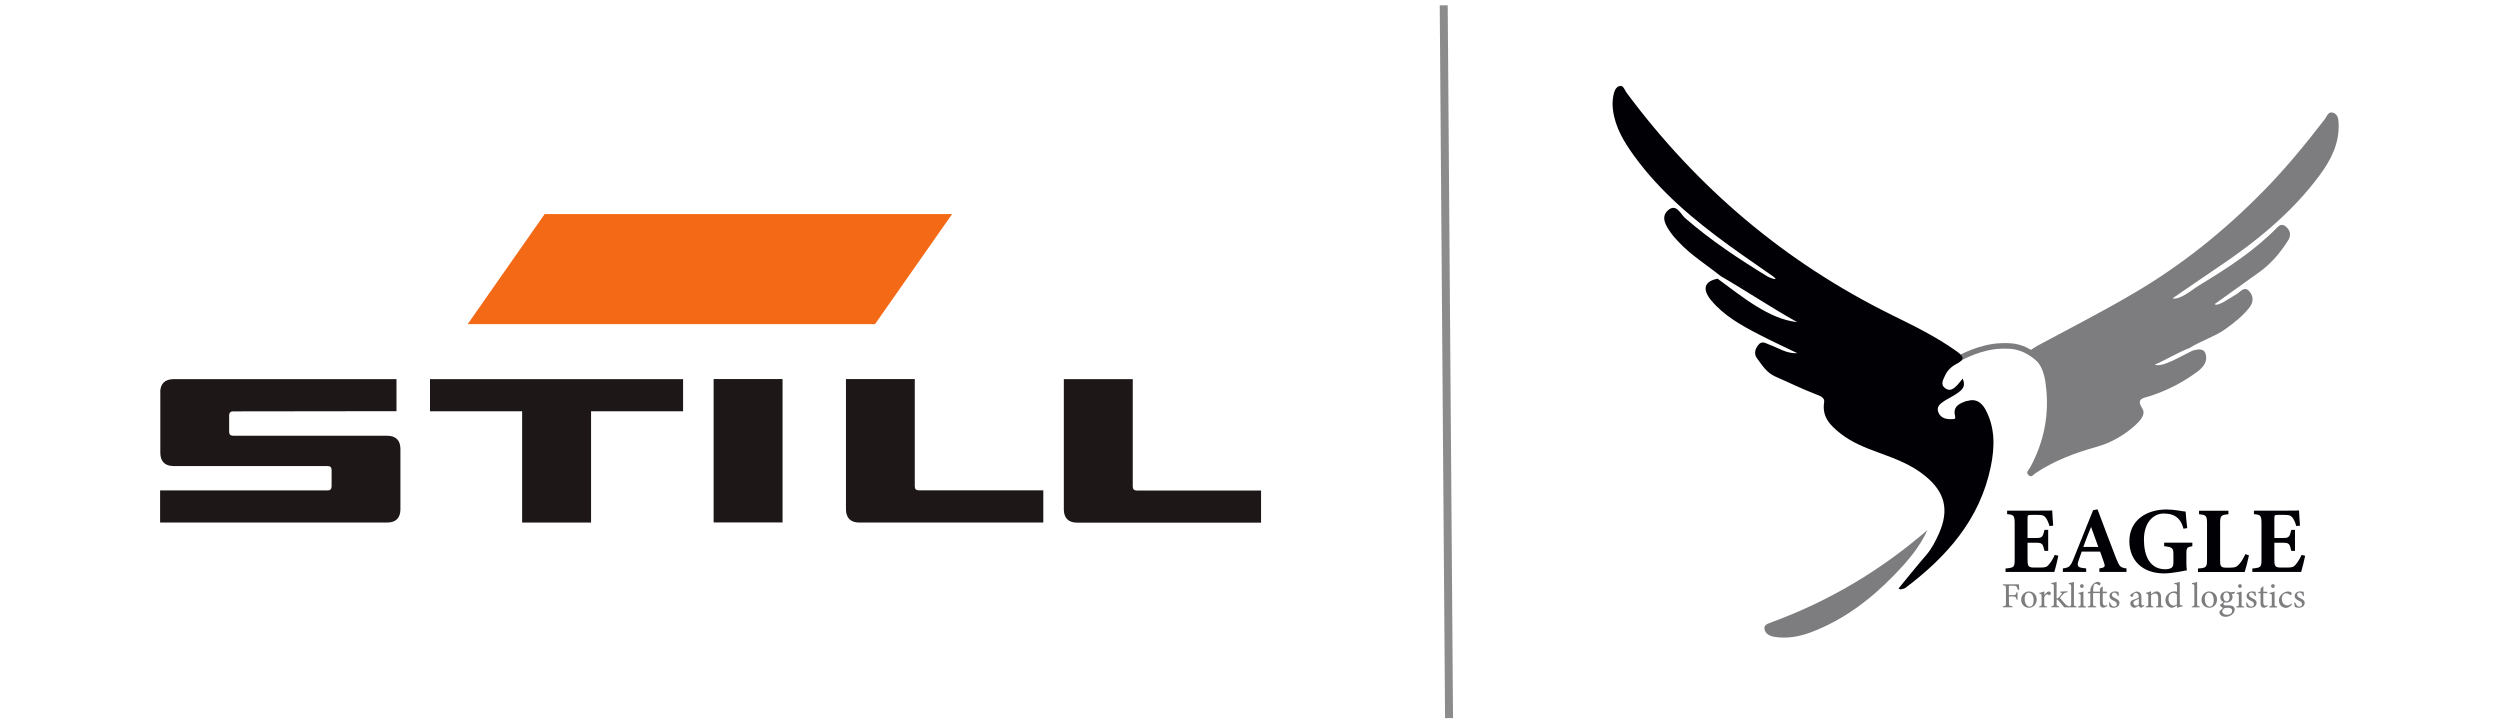
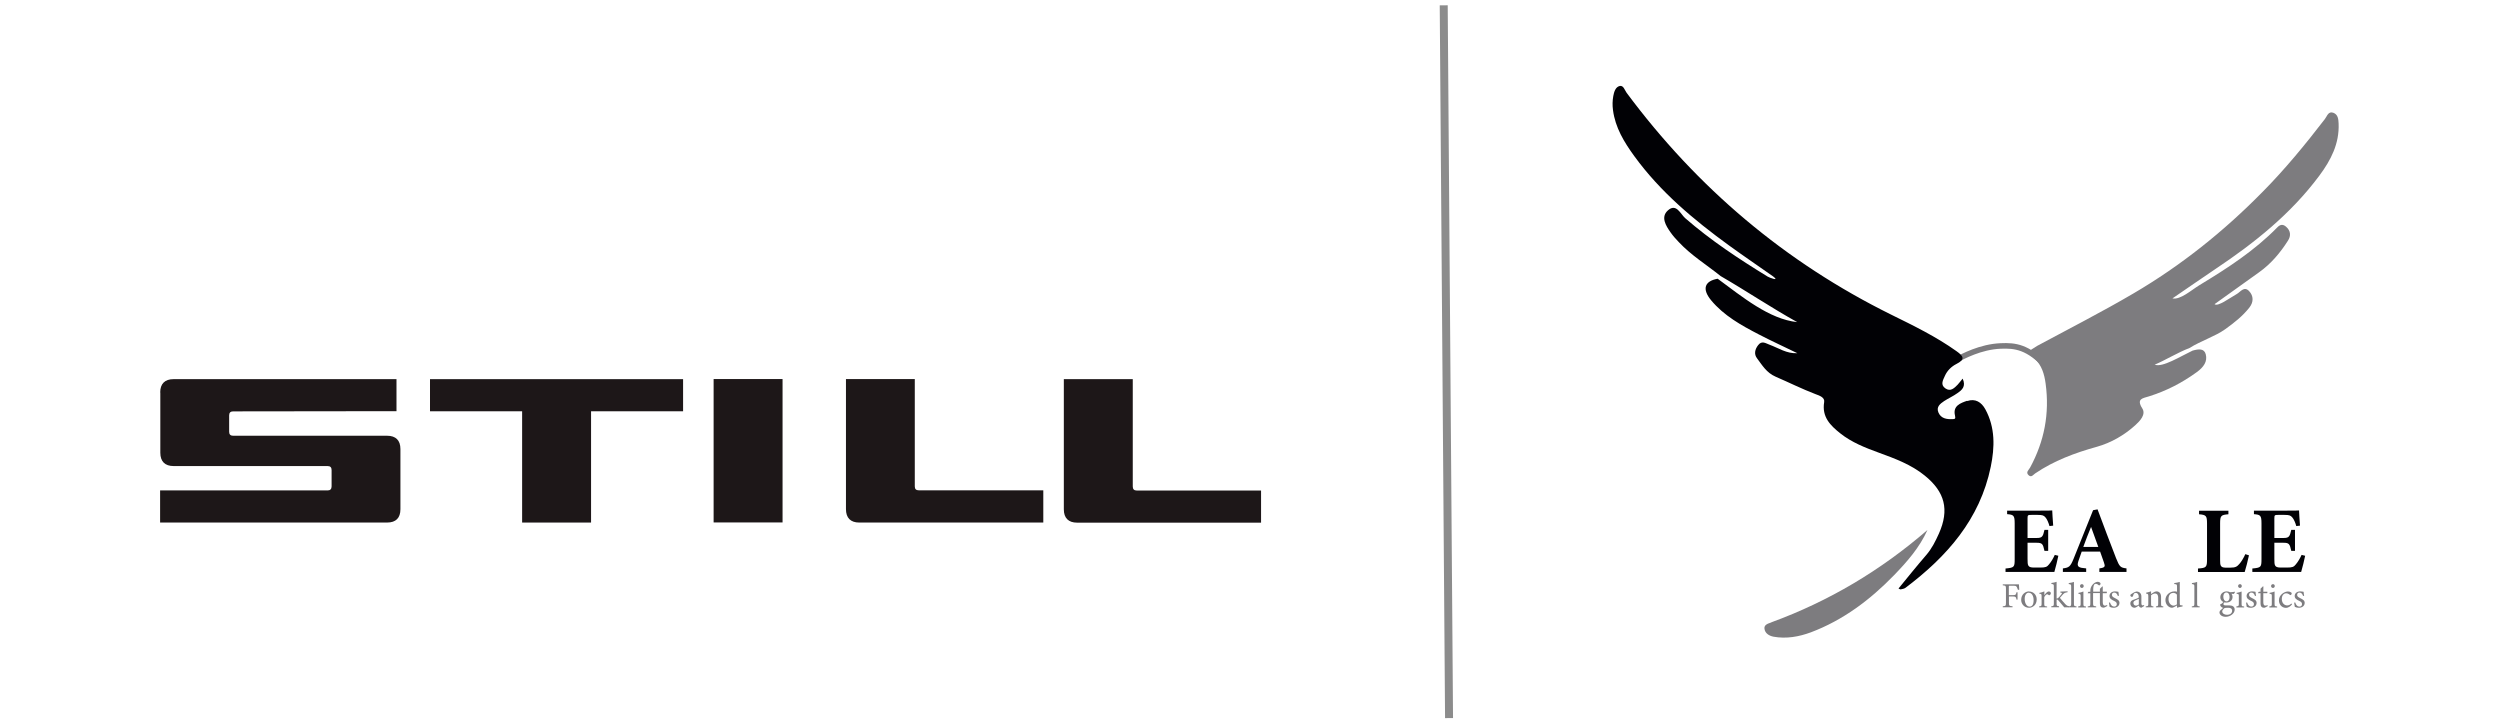
<svg xmlns="http://www.w3.org/2000/svg" id="final" viewBox="0 0 235 68">
  <defs>
    <style>.cls-1{fill:none;stroke:#8c8c8c;stroke-linejoin:round;stroke-width:.75px;}.cls-2{fill:#f46915;}.cls-2,.cls-3,.cls-4,.cls-5{stroke-width:0px;}.cls-3{fill:#1d1718;}.cls-4{fill:#7d7c7f;}.cls-5{fill:#010105;}</style>
  </defs>
  <g id="STILL">
    <polygon class="cls-3" points="40.42 35.64 64.21 35.64 64.21 38.66 55.56 38.66 55.56 49.12 49.08 49.12 49.08 38.66 40.42 38.66 40.42 35.64" />
    <path class="cls-3" d="M79.51,35.63h6.48v10.09c0,.25.12.37.38.37h11.7v3.03h-17.3c-.82,0-1.25-.44-1.25-1.26v-12.23Z" />
    <rect class="cls-3" x="67.08" y="35.63" width="6.48" height="13.48" />
    <path class="cls-3" d="M15.06,36.89c0-.82.44-1.25,1.25-1.25h20.96s0,3.01,0,3.01l-15.36.02c-.25,0-.37.13-.37.38v1.54c0,.25.13.37.37.37h14.48c.81,0,1.25.43,1.25,1.25v5.66c0,.82-.43,1.25-1.25,1.25H15.05v-3.02h15.75c.24,0,.37-.13.37-.38v-1.54c0-.24-.12-.37-.37-.37h-14.48c-.82,0-1.25-.44-1.25-1.25v-5.66Z" />
    <path class="cls-3" d="M100,35.64h6.48v10.09c0,.25.12.38.38.38h11.68v3.02h-17.29c-.82,0-1.25-.44-1.25-1.25v-12.23Z" />
-     <polygon class="cls-2" points="51.2 20.12 89.5 20.12 82.25 30.47 43.96 30.47 51.2 20.12" />
  </g>
  <line class="cls-1" x1="135.71" y1=".5" x2="136.21" y2="67.5" />
  <path class="cls-4" d="M166.5,58.51c-.29.1-.7.21-.64.6.06.43.44.66.85.74,1.21.22,2.4,0,3.51-.41,3.03-1.14,5.58-3.06,7.82-5.37,1.23-1.27,2.4-2.6,3.14-4.25-4.4,3.81-9.27,6.7-14.68,8.68" />
  <path class="cls-5" d="M193.48,52.26c-.04.24-.29,1.26-.37,1.5h-4.59v-.32c.81-.08.86-.12.86-.87v-3.38c0-.75-.11-.81-.71-.86v-.33h2.88c.93,0,1.24,0,1.36-.02,0,.16.05.89.09,1.43l-.35.04c-.08-.3-.23-.66-.38-.82-.16-.18-.27-.23-.73-.23h-.58c-.34,0-.37.02-.37.32v1.85h.87c.5,0,.58-.13.72-.76h.35v1.97h-.35c-.14-.65-.21-.76-.73-.76h-.86v1.52c0,.61.02.8.57.81h.63c.5,0,.63-.06.82-.3.22-.26.4-.58.54-.89l.33.08Z" />
  <path class="cls-5" d="M196.56,49.53c-.26.64-.5,1.23-.73,1.88h1.41l-.68-1.88ZM197.34,53.76v-.33c.56-.08.56-.18.43-.56-.09-.27-.23-.66-.36-1.02h-1.73c-.1.27-.22.61-.31.89-.19.56.03.63.73.69v.33h-2.19v-.33c.56-.07.7-.15,1-.89l1.84-4.58.42-.08c.57,1.54,1.17,3.12,1.74,4.59.33.82.41.89.98.96v.33h-2.57Z" />
-   <path class="cls-5" d="M206.09,51.34c-.5.09-.57.12-.57.73v.68c0,.32,0,.62.05.86-.45.08-1.43.29-2.14.29-2.08,0-3.27-1.27-3.27-3.02,0-1.99,1.62-2.99,3.5-2.99.72,0,1.5.18,1.79.2.02.39.09,1.06.15,1.55l-.35.06c-.21-.75-.54-1.13-1.09-1.32-.2-.07-.53-.11-.75-.11-1.07,0-1.88.93-1.88,2.45s.55,2.79,2,2.79c.18,0,.41-.03.57-.12.13-.08.2-.23.2-.5v-.78c0-.62-.12-.68-.87-.77v-.33h2.65v.33Z" />
  <path class="cls-5" d="M211.4,52.21c-.07.38-.32,1.32-.4,1.56h-4.39v-.33c.78-.05.85-.12.85-.86v-3.37c0-.74-.09-.81-.75-.87v-.33h2.76v.33c-.69.06-.78.12-.78.87v3.43c0,.49.02.71.5.72.02,0,.42,0,.46,0,.5,0,.64-.11.85-.35.17-.18.4-.56.56-.92l.34.11Z" />
  <path class="cls-5" d="M216.68,52.26c-.04.24-.29,1.26-.37,1.5h-4.59v-.32c.81-.08.86-.12.86-.87v-3.38c0-.75-.11-.81-.71-.86v-.33h2.88c.93,0,1.24,0,1.36-.02,0,.16.05.89.09,1.43l-.35.04c-.08-.3-.23-.66-.38-.82-.16-.18-.27-.23-.73-.23h-.58c-.34,0-.37.02-.37.32v1.85h.87c.5,0,.58-.13.72-.76h.35v1.97h-.35c-.14-.65-.21-.76-.73-.76h-.86v1.52c0,.61.02.8.57.81h.63c.5,0,.63-.06.82-.3.22-.26.4-.58.54-.89l.33.08Z" />
  <path class="cls-4" d="M189.69,55.45c-.03-.09-.06-.17-.1-.25-.06-.11-.11-.14-.3-.14h-.35c-.1,0-.11,0-.11.11v.77h.41c.24,0,.26-.04.31-.27h.1v.69h-.1c-.04-.23-.07-.29-.3-.29h-.41v.59c0,.29.03.3.34.33v.09h-.92v-.09c.27-.02.3-.04.3-.33v-1.31c0-.29-.03-.3-.3-.33v-.09h1.05c.3,0,.41,0,.47,0,0,.12.02.35.03.51h-.1Z" />
  <path class="cls-4" d="M190.7,55.71c-.2,0-.38.2-.38.58,0,.42.19.73.46.73.21,0,.38-.15.38-.6,0-.39-.16-.7-.45-.7M190.73,55.6c.41,0,.72.32.72.74,0,.54-.4.79-.72.79-.46,0-.74-.37-.74-.74,0-.54.42-.8.74-.8" />
  <path class="cls-4" d="M192.44,57.09h-.76v-.09c.21-.02.23-.04.23-.25v-.69c0-.22-.01-.23-.21-.25v-.08c.16-.03.31-.07.47-.14v.36c.12-.17.26-.35.42-.35.12,0,.19.08.19.16,0,.08-.05.15-.11.18-.03.02-.06.02-.09,0-.05-.05-.09-.08-.15-.08-.07,0-.19.1-.27.27v.62c0,.22.02.24.27.26v.09Z" />
  <path class="cls-4" d="M194.48,57.09c-.18,0-.38,0-.44,0-.02-.02-.54-.64-.56-.66-.05-.05-.07-.07-.1-.07-.01,0-.04,0-.06,0v.37c0,.22.02.24.23.26v.09h-.73v-.09c.22-.02.24-.04.24-.26v-1.59c0-.22-.02-.22-.23-.25v-.09c.17-.02.37-.07.49-.11v1.58c.1-.02.16-.06.21-.12.08-.08.2-.23.26-.31.07-.1.04-.12-.12-.14v-.09l.68-.03v.09c-.23.04-.3.06-.44.21-.06.07-.21.24-.28.32.07.09.4.48.51.59.16.16.21.17.34.18v.09Z" />
  <path class="cls-4" d="M194.45,57.09v-.09c.21-.02.24-.04.24-.26v-1.59c0-.2-.02-.22-.23-.25v-.09c.18-.02.38-.07.49-.11v2.04c0,.22.02.24.24.26v.09h-.74Z" />
  <path class="cls-4" d="M195.7,55.27c-.09,0-.18-.08-.18-.18,0-.11.08-.18.18-.18s.17.08.17.18c0,.09-.08.18-.17.18M195.35,57.09v-.09c.21-.02.23-.04.23-.26v-.68c0-.21-.01-.22-.21-.25v-.08c.17-.03.33-.07.47-.13v1.15c0,.23.02.24.24.26v.09h-.73Z" />
  <path class="cls-4" d="M196.75,55.77v.96c0,.24.04.24.29.27v.09h-.79v-.09c.21-.02.24-.03.24-.25v-.98h-.24v-.04s.06-.1.06-.1h.18v-.09c0-.1.01-.2.04-.28.03-.07.08-.23.26-.39.12-.11.24-.16.37-.18.11,0,.22.04.27.11.03.03.03.08.01.12,0,.03-.03.06-.07.09-.03.03-.06.02-.09,0-.07-.06-.16-.13-.27-.13-.09,0-.14.04-.17.1-.04.06-.08.24-.08.49v.15h.63v-.27c.06-.07.16-.15.22-.22h.05c0,.14,0,.33,0,.49h.38s.02.11-.02.14h-.36v.85c0,.27.11.32.2.32.08,0,.16-.03.2-.06l.03.09-.22.12c-.06.03-.11.04-.15.04-.21,0-.33-.13-.33-.4v-.97h-.63Z" />
  <path class="cls-4" d="M199.08,56.03c-.06-.19-.15-.33-.35-.33-.12,0-.21.08-.21.22,0,.14.1.21.28.3.29.14.43.24.43.45,0,.31-.28.46-.54.46-.17,0-.33-.05-.39-.09-.02-.1-.05-.28-.06-.39l.1-.02c.06.21.18.39.41.39.13,0,.23-.09.23-.23,0-.15-.09-.23-.27-.31-.23-.11-.42-.22-.42-.46s.21-.43.52-.43c.14,0,.25.03.32.04.01.08.03.29.05.37l-.1.02Z" />
  <path class="cls-4" d="M201.05,56.29c-.07.04-.23.11-.31.14-.13.06-.2.12-.2.24,0,.18.13.26.24.26.09,0,.21-.05.27-.12v-.52ZM201.29,57.13s-.12-.03-.16-.06c-.04-.04-.06-.09-.08-.15-.13.09-.3.21-.4.21-.24,0-.4-.2-.4-.41,0-.16.09-.27.27-.33.2-.07.45-.16.52-.22v-.07c0-.24-.12-.37-.29-.37-.08,0-.12.04-.16.08-.04.05-.06.12-.09.22-.02.05-.05.08-.1.08-.06,0-.15-.07-.15-.15,0-.05.04-.09.11-.13.1-.07.29-.19.48-.23.1,0,.2.03.28.09.12.1.17.21.17.38v.64c0,.15.06.2.12.2.04,0,.08-.02.12-.04l.03.09-.28.17Z" />
  <path class="cls-4" d="M202.66,57.09v-.09c.19-.02.21-.04.21-.27v-.55c0-.23-.08-.39-.3-.39-.14,0-.27.08-.37.17v.78c0,.23.02.24.22.26v.09h-.72v-.09c.22-.02.24-.04.24-.26v-.68c0-.22-.02-.23-.2-.26v-.09c.16-.03.33-.07.46-.13v.26c.07-.05.14-.1.23-.15.09-.06.18-.1.28-.1.27,0,.43.2.43.52v.63c0,.23.02.24.21.26v.09h-.69Z" />
  <path class="cls-4" d="M204.63,55.9c-.08-.12-.22-.17-.35-.17-.16,0-.44.11-.44.58,0,.4.25.61.46.62.12,0,.25-.06.33-.12v-.91ZM205.15,57.01c-.07.01-.32.05-.51.12v-.22c-.06.04-.15.08-.21.12-.13.08-.22.1-.26.1-.27,0-.62-.27-.62-.73s.4-.81.86-.81c.05,0,.16,0,.23.04v-.49c0-.21-.02-.22-.26-.24v-.09c.17-.02.4-.07.52-.11v2c0,.17.02.2.15.2h.11v.1Z" />
  <path class="cls-4" d="M206.03,57.09v-.09c.21-.02.24-.04.24-.26v-1.59c0-.2-.02-.22-.23-.25v-.09c.18-.02.39-.07.49-.11v2.04c0,.22.02.24.24.26v.09h-.74Z" />
-   <path class="cls-4" d="M207.64,55.71c-.2,0-.39.2-.39.58,0,.42.19.73.46.73.21,0,.38-.15.38-.6,0-.39-.16-.7-.45-.7M207.68,55.6c.41,0,.72.32.72.74,0,.54-.4.79-.72.79-.46,0-.74-.37-.74-.74,0-.54.42-.8.74-.8" />
  <path class="cls-4" d="M209.27,55.69c-.15,0-.28.14-.28.4s.13.44.31.44c.15,0,.28-.13.28-.4s-.12-.44-.31-.44M209.35,57.13c-.16,0-.24.02-.3.07-.09.08-.16.18-.16.27,0,.18.19.32.44.32.32,0,.49-.16.49-.38,0-.11-.05-.2-.15-.24-.08-.04-.2-.04-.34-.04M209.27,56.64c-.31,0-.56-.19-.56-.5,0-.38.34-.55.6-.55.11,0,.22.03.32.08.15,0,.35-.03.44-.05l.02.03c-.02.05-.07.15-.12.18-.05,0-.16-.01-.21-.02.06.08.1.18.1.3,0,.36-.3.53-.58.53M209.11,56.61c-.08.06-.11.13-.11.17,0,.06.06.13.21.13.12,0,.26,0,.37,0,.21,0,.48.07.48.4,0,.35-.41.67-.85.67-.38,0-.58-.22-.58-.41,0-.07.03-.14.08-.19.07-.07.2-.18.27-.24-.12-.03-.21-.11-.25-.18-.03-.05-.04-.11-.04-.14.13-.05.24-.14.31-.23l.11.04Z" />
  <path class="cls-4" d="M210.56,55.27c-.09,0-.18-.08-.18-.18,0-.11.08-.18.18-.18s.17.08.17.18c0,.09-.08.18-.17.18M210.22,57.09v-.09c.21-.02.23-.04.23-.26v-.68c0-.21,0-.22-.21-.25v-.08c.17-.03.33-.07.47-.13v1.15c0,.23.02.24.24.26v.09h-.73Z" />
  <path class="cls-4" d="M211.97,56.03c-.06-.19-.15-.33-.35-.33-.12,0-.21.08-.21.22,0,.14.1.21.28.3.29.14.43.24.43.45,0,.31-.28.46-.54.46-.17,0-.33-.05-.39-.09-.02-.1-.05-.28-.06-.39l.1-.02c.06.21.18.39.41.39.13,0,.23-.09.23-.23,0-.15-.09-.23-.27-.31-.23-.11-.42-.22-.42-.46s.21-.43.52-.43c.14,0,.25.03.32.04,0,.08.03.29.05.37l-.1.02Z" />
  <path class="cls-4" d="M212.96,57.09c-.06.03-.11.04-.14.04-.21,0-.33-.13-.33-.4v-.97h-.23v-.04s.08-.1.08-.1h.15v-.28c.06-.07.16-.15.22-.22h.05c0,.15-.01.34-.01.5h.38s.02.11-.02.14h-.36v.85c0,.27.11.32.19.32.08,0,.16-.03.2-.05l.03.09-.22.12Z" />
  <path class="cls-4" d="M213.66,55.27c-.09,0-.18-.08-.18-.18,0-.11.08-.18.18-.18s.17.08.17.18c0,.09-.08.18-.17.18M213.32,57.09v-.09c.21-.02.23-.04.23-.26v-.68c0-.21,0-.22-.21-.25v-.08c.17-.03.33-.07.47-.13v1.15c0,.23.02.24.24.26v.09h-.73Z" />
  <path class="cls-4" d="M215.46,56.8c-.15.19-.37.34-.57.34-.42,0-.67-.34-.67-.7,0-.26.11-.48.34-.65.18-.14.38-.19.5-.19.15,0,.26.05.31.09.05.04.05.06.05.1,0,.08-.08.15-.12.15-.02,0-.03,0-.06-.03-.1-.09-.22-.14-.34-.14-.22,0-.41.19-.41.53,0,.46.31.61.5.61.14,0,.25-.04.4-.18l.06.07Z" />
  <path class="cls-4" d="M216.49,56.03c-.06-.19-.15-.33-.35-.33-.12,0-.21.08-.21.22,0,.14.1.21.28.3.29.14.43.24.43.45,0,.31-.28.46-.54.46-.17,0-.33-.05-.39-.09-.02-.1-.05-.28-.06-.39l.1-.02c.06.21.18.39.41.39.13,0,.23-.09.23-.23,0-.15-.09-.23-.27-.31-.23-.11-.42-.22-.42-.46s.21-.43.52-.43c.14,0,.25.03.32.04,0,.08.03.29.05.37l-.1.02Z" />
  <path class="cls-4" d="M192.23,34.68c-1.72-1.84-2.85-1.95-4.15-1.9-1.84.07-3.49.97-4.04,1.27l-.07.04-.25-.46.07-.04c.57-.31,2.31-1.25,4.27-1.33,1.39-.06,2.68.06,4.55,2.06l-.38.36Z" />
  <path class="cls-4" d="M212.36,25.59c1.11-.79,1.98-1.82,2.71-2.97.3-.46.25-.93-.17-1.3-.27-.24-.53-.26-.83.05-2.15,2.2-4.72,3.86-7.33,5.44-.77.47-1.78,1.39-2.53,1.24,1.39-.95,2.7-1.86,4.02-2.75,3.69-2.46,7.12-5.2,9.79-8.79,1.08-1.45,1.89-3.01,1.81-4.9-.02-.42-.06-.85-.5-1.01-.48-.17-.59.34-.79.59-1.84,2.39-3.74,4.71-5.87,6.86-3.64,3.7-7.65,6.91-12.12,9.53-2.96,1.74-6.03,3.3-9.05,4.93-.94.58-.99.55-.26,1.2.68.6.93,1.46,1.05,2.36.38,2.8-.12,5.41-1.46,7.88-.1.2-.46.45-.13.73.26.23.43-.06.61-.18,1.77-1.2,3.74-1.93,5.79-2.5,1.35-.38,2.58-1.09,3.63-2.04.44-.4,1-1,.65-1.56-.6-.94.07-.96.62-1.14,1.63-.51,3.11-1.27,4.5-2.28.64-.47,1.02-.99.84-1.68-.15-.55-.65-.51-1.24-.34-1.14.54-2.83,1.61-3.56,1.32.96-.4,2.14-1.13,3.28-1.57,1.05-.66,2.42-1.1,3.33-1.75.85-.61,1.66-1.24,2.3-2.06.39-.5.4-1.08-.04-1.54-.46-.49-.81.08-1.14.27-.67.38-1.8,1.23-2.1.96" />
  <path class="cls-5" d="M184.92,37.67c-.64.22-1.37.48-1.15,1.39.08.33-.03.33-.24.34-.55.02-1.08-.06-1.32-.63-.22-.53.17-.82.54-1.07.4-.26.85-.46,1.24-.74.42-.29.84-.62.5-1.37-.2.24-.33.42-.48.58-.32.32-.66.67-1.14.34-.5-.34-.23-.78-.05-1.18.22-.5.62-.88,1.07-1.11.85-.43.7-.73.02-1.21-1.92-1.37-4.04-2.4-6.13-3.43-10-4.94-18.24-11.93-24.88-20.86-.18-.25-.29-.71-.64-.64-.41.09-.54.57-.61.94-.08.43-.09.89-.03,1.32.21,1.65,1.05,3.02,2,4.33,2.44,3.36,5.59,5.99,8.92,8.41,1.35.98,2.74,1.92,4.13,2.9.67.51-.37.11-.51.02-2.71-1.66-5.36-3.41-7.76-5.5-.44-.39-.83-1.43-1.62-.72-.69.62-.2,1.42.25,2.06.23.33.5.63.78.92,1.16,1.24,2.61,2.13,3.93,3.19,2.42,1.4,4.75,2.97,7.2,4.33-2.64-.28-5.17-2.38-7.48-4.08-1.23.22-1.49.96-.62,2.02,1.2,1.45,2.84,2.36,4.48,3.21,1.19.62,2.42,1.18,3.63,1.77-1,.06-1.77-.49-2.62-.8-.38-.14-.72-.41-1.07.05-.3.39-.4.84-.1,1.23.49.65.88,1.35,1.75,1.73,1.25.54,2.47,1.15,3.75,1.64.35.13.89.3.81.75-.23,1.39.58,2.19,1.51,2.93,1.08.86,2.36,1.36,3.65,1.83,1.51.55,3.02,1.11,4.29,2.14,1.91,1.54,2.33,3.22,1.34,5.45-.32.71-.67,1.42-1.2,2.03-.89,1.03-1.74,2.09-2.6,3.14.07.03.15.09.21.08.15-.03.33-.06.45-.15,3.89-2.93,6.99-6.43,8.01-11.37.38-1.84.43-3.69-.51-5.41-.36-.66-.94-1.04-1.71-.77" />
</svg>